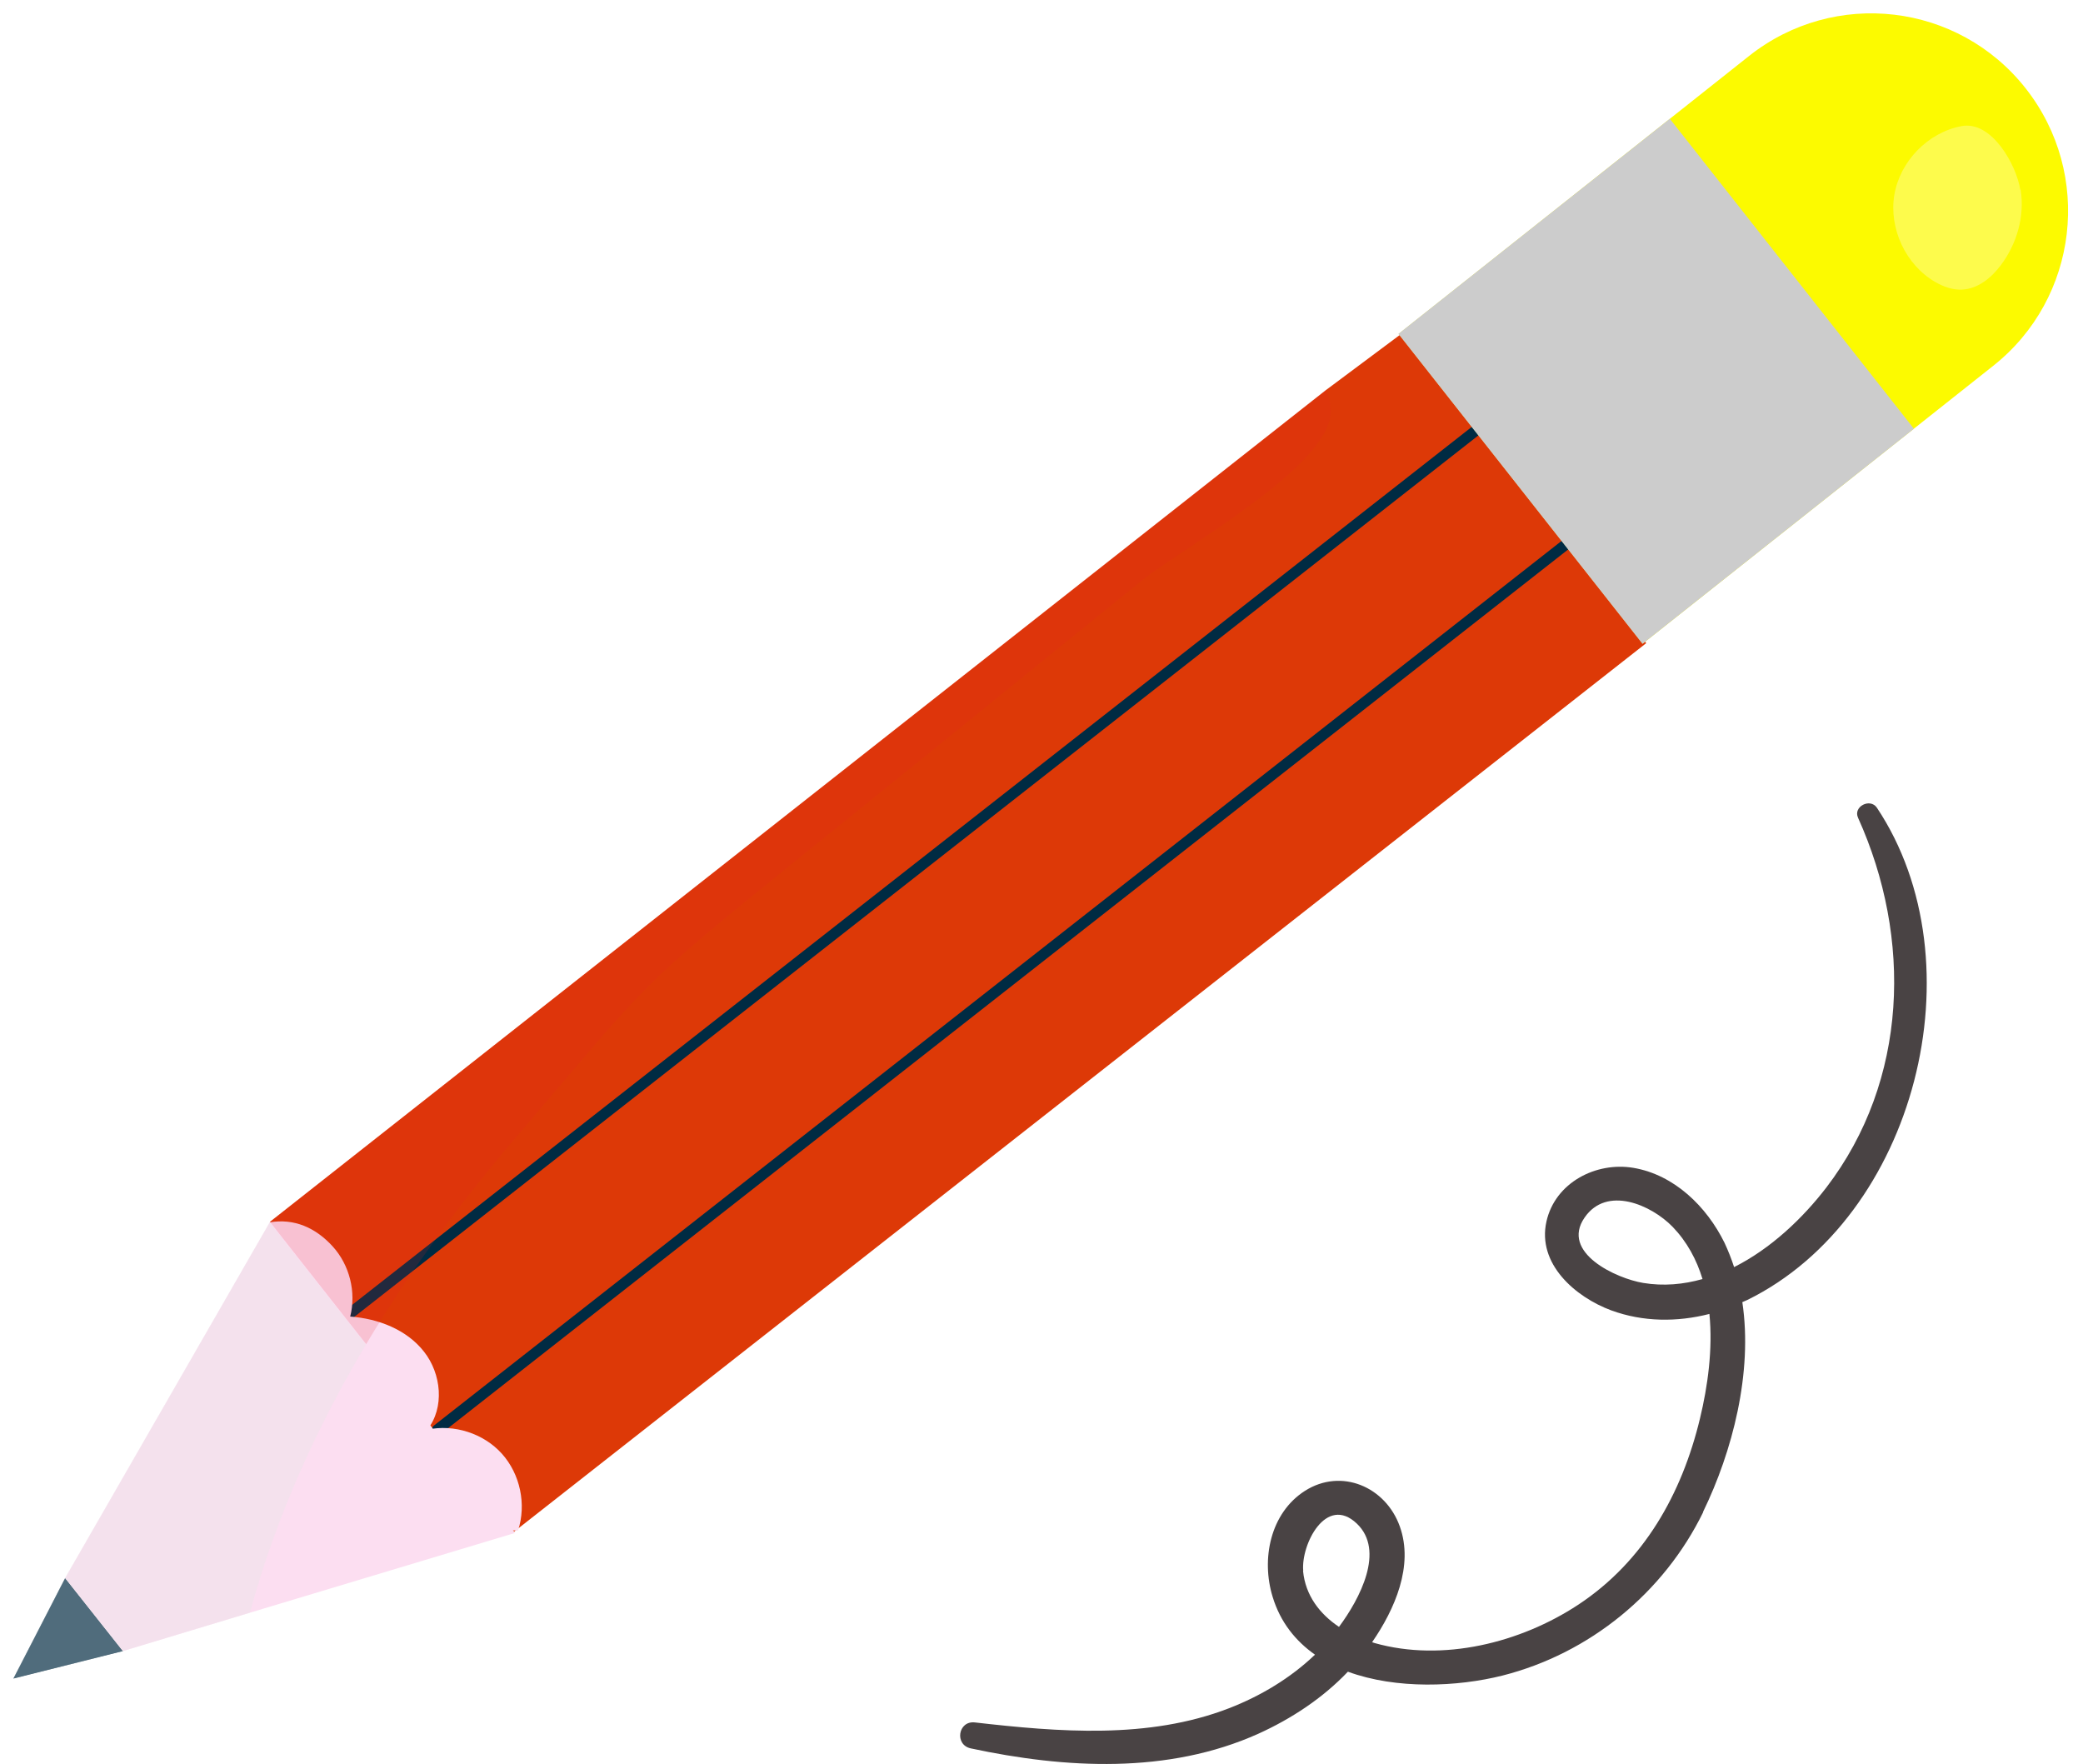
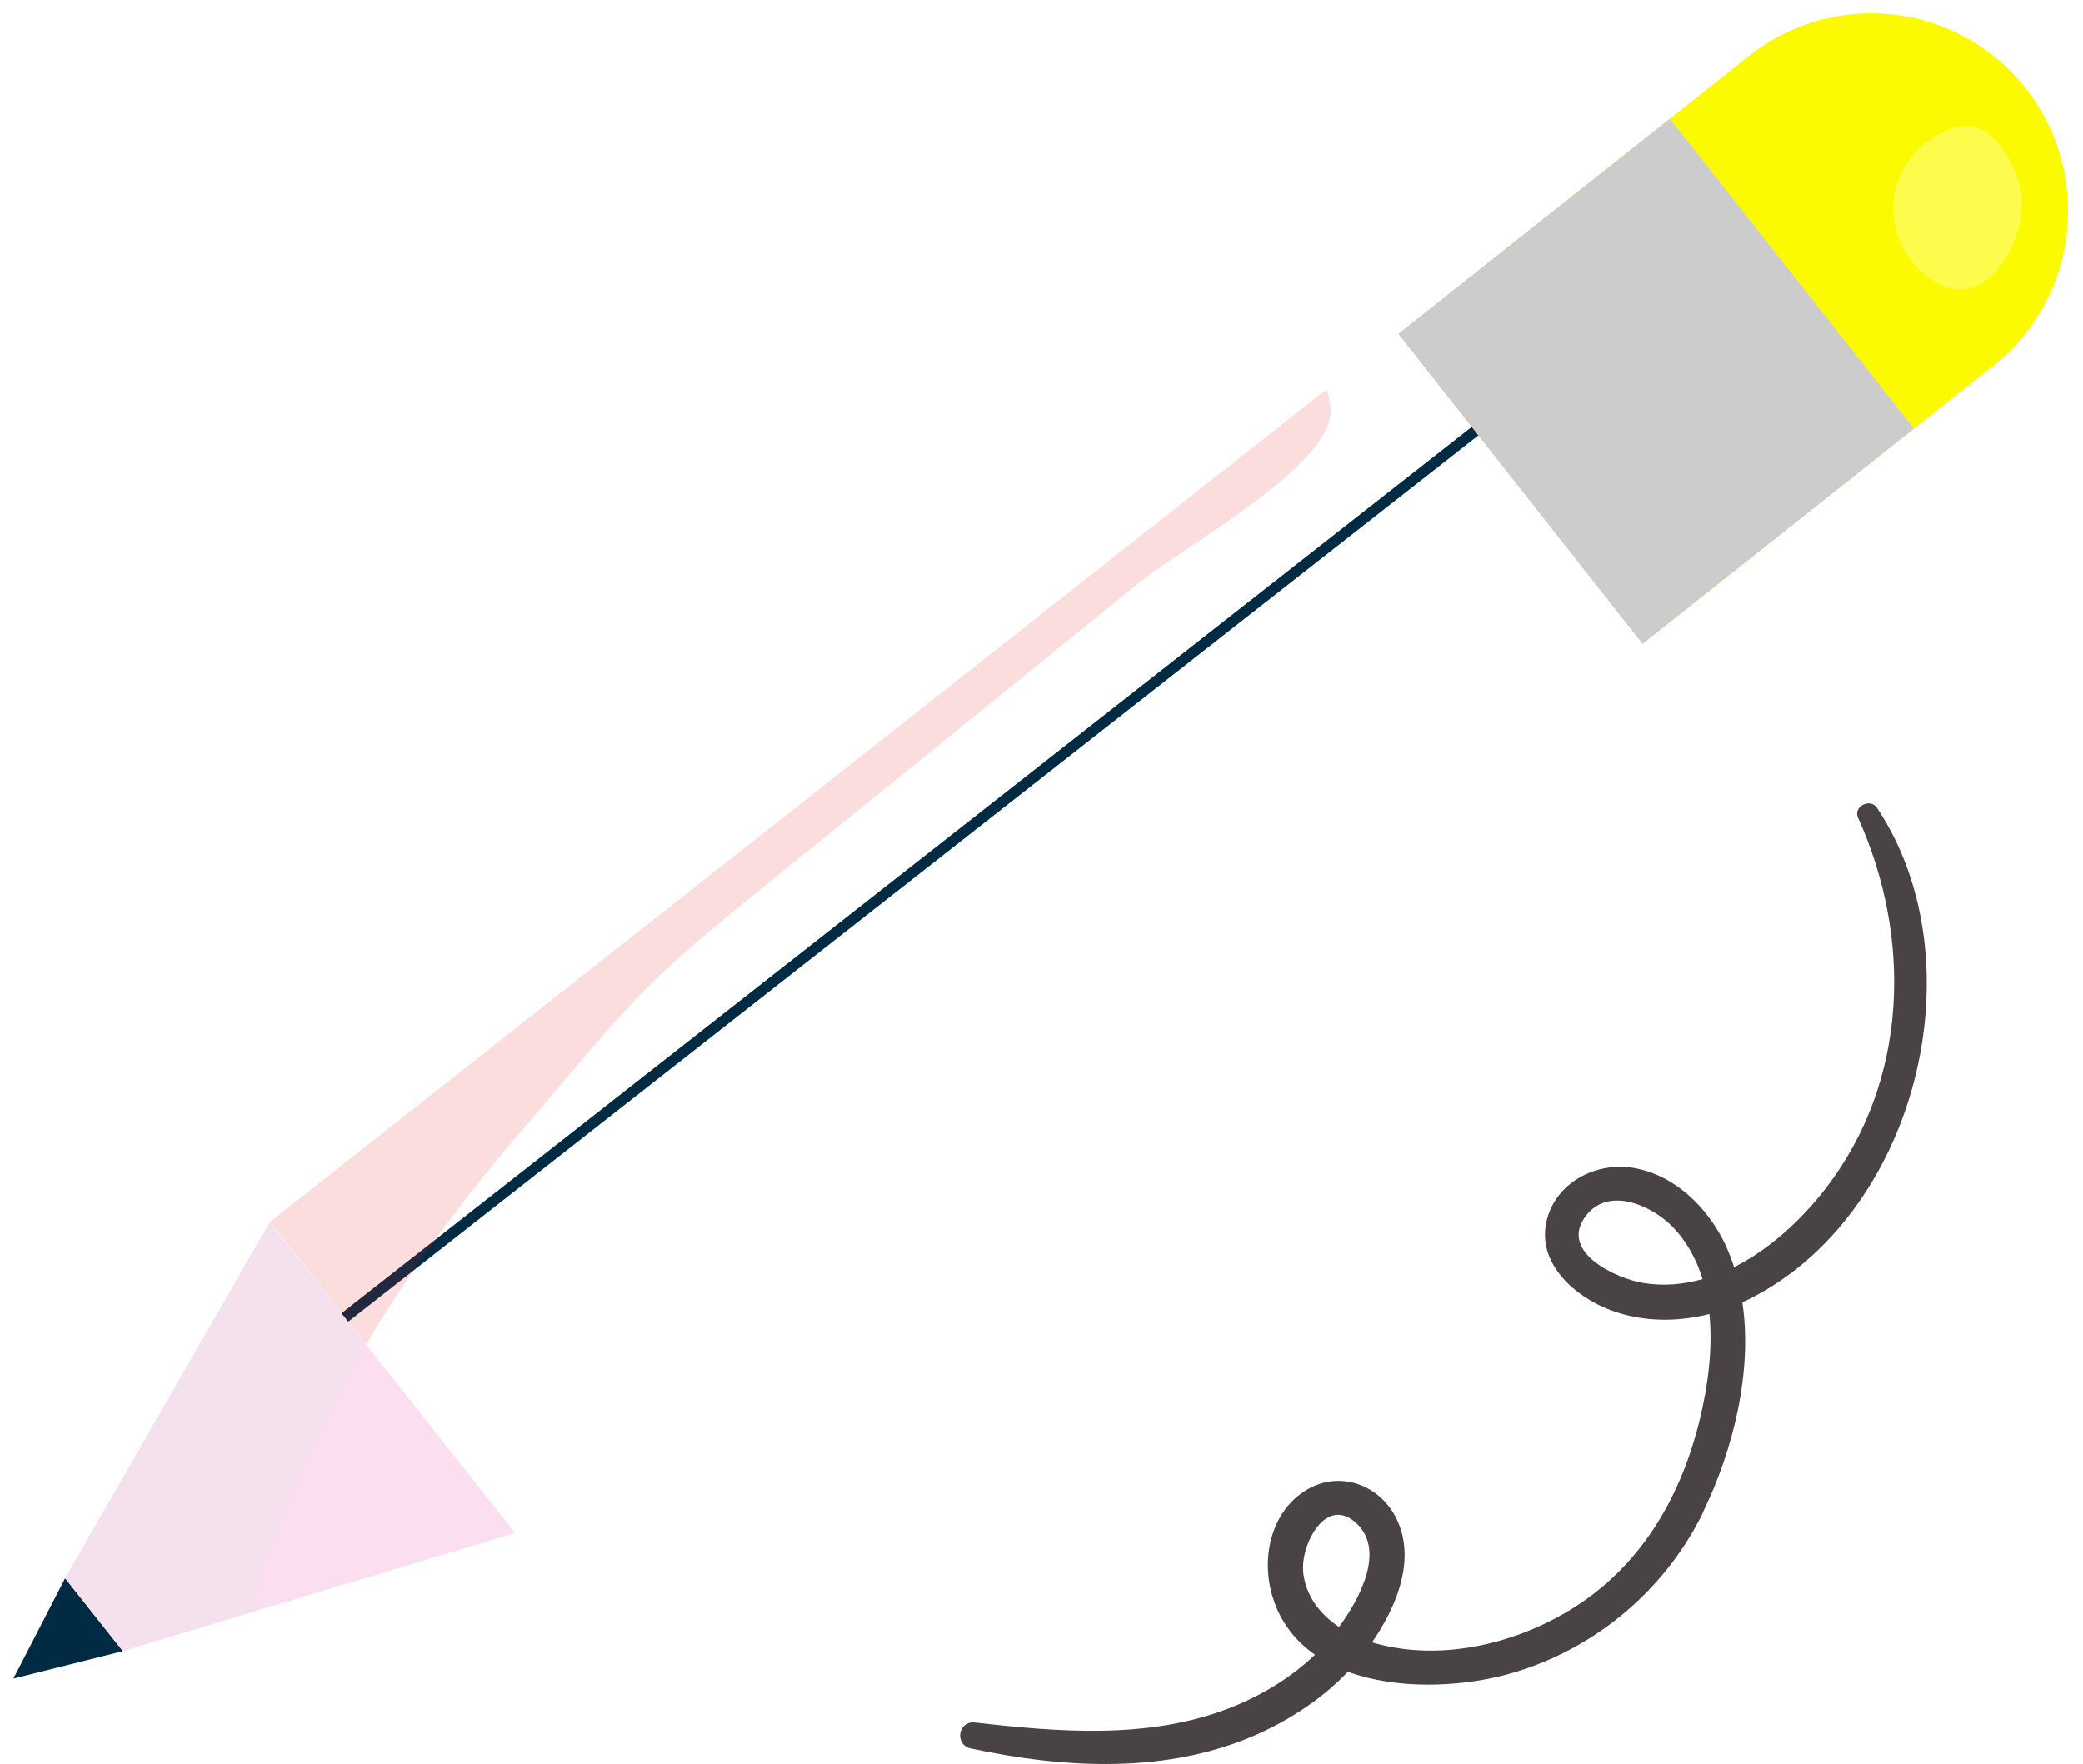
<svg xmlns="http://www.w3.org/2000/svg" width="261" height="221" viewBox="0 0 261 221" fill="none">
  <g clip-path="url(#clip0_7_3184)">
    <g filter="url(#filter0_d_7_3184)">
-       <path d="M204.59 78.903L62.724 190.237L44.202 166.737L32.141 151.408L164.493 47.169L173.691 40.307L173.986 40.075L183.458 52.088L194.74 66.382L204.464 78.734L204.59 78.903Z" fill="#DD3907" />
-       <path d="M196.676 64.841L53.105 177.463" stroke="#002B43" stroke-width="1.35" stroke-linecap="round" stroke-linejoin="round" />
      <path d="M41.697 163.253L185.731 50.315" stroke="#002B43" stroke-width="1.35" stroke-linecap="round" stroke-linejoin="round" />
      <path d="M173.565 40.159L217.493 5.321C228.186 -3.146 243.698 -1.33 252.139 9.396C260.579 20.122 258.769 35.683 248.076 44.149L204.148 78.966L173.565 40.138V40.159Z" fill="#FCFA00" />
      <path d="M204.127 78.987L238.134 52.037L207.549 13.203L173.542 40.153L204.127 78.987Z" fill="#CCCCCC" />
      <path d="M13.723 205.186L0 208.627L6.483 196.043L13.723 205.186Z" fill="#002B43" />
      <path d="M62.85 190.385L29.657 200.372L13.724 205.186L6.483 196.043L32.12 151.472L62.85 190.385Z" fill="#FCDEF1" />
-       <path d="M32.099 151.472C35.193 150.944 37.866 152.147 39.992 154.47C42.118 156.793 42.981 160.213 42.202 163.275C45.696 163.528 49.274 164.9 51.442 167.666C53.631 170.432 54.052 174.697 51.863 177.442C55.21 176.724 58.915 177.907 61.209 180.461C63.503 183.016 64.303 186.817 63.23 190.089L36.961 189.287L32.078 151.451L32.099 151.472Z" fill="#FCDEF1" />
      <g style="mix-blend-mode:multiply" opacity="0.15">
        <path d="M44.202 166.737L32.141 151.409L164.493 47.148C164.851 47.95 165.04 48.879 165.04 49.914C165.061 56.712 146.328 67.079 141.487 70.985C121.281 87.328 119.029 89.228 98.78 105.549C77.732 122.546 80.047 120.814 62.472 141.4C58.683 145.877 55.02 150.522 51.632 155.357C49.001 159.031 46.538 162.831 44.223 166.695L44.202 166.737Z" fill="#E41E22" />
      </g>
      <g style="mix-blend-mode:multiply" opacity="0.35">
-         <path d="M29.657 200.372L13.703 205.186L-0.021 208.627L6.462 196.043L32.099 151.472L44.181 166.779C37.887 177.357 32.836 188.59 29.636 200.393L29.657 200.372Z" fill="#E6E6E6" />
+         <path d="M29.657 200.372L13.703 205.186L6.462 196.043L32.099 151.472L44.181 166.779C37.887 177.357 32.836 188.59 29.636 200.393L29.657 200.372Z" fill="#E6E6E6" />
      </g>
      <path opacity="0.3" d="M251.507 22.085C252.033 25.4 251.044 28.863 249.023 31.544C247.845 33.128 246.161 34.5 244.182 34.606C243.004 34.669 241.846 34.247 240.815 33.656C237.11 31.523 234.984 26.963 235.679 22.74C236.394 18.517 239.888 14.928 244.077 14.125C247.887 13.386 250.981 19.003 251.465 22.107L251.507 22.085Z" fill="white" />
    </g>
    <path d="M213.389 189.435C217.072 181.876 219.64 171.973 218.314 163.148C218.525 163.042 218.735 162.979 218.945 162.873C240.057 152.485 248.14 120.666 235.174 101.199C234.332 99.954 232.164 101.052 232.816 102.466C239.615 117.52 239.11 135.362 228.838 148.79C225.87 152.654 221.871 156.455 217.283 158.756C216.946 157.721 216.546 156.708 216.083 155.716C213.852 151.176 209.789 147.186 204.654 146.32C199.96 145.539 194.866 148.178 193.772 153.034C192.572 158.355 197.392 162.514 201.896 164.182C205.874 165.639 210.147 165.66 214.189 164.626C214.631 169.039 213.978 173.705 213.01 177.716C210.737 187.175 205.98 195.621 197.771 201.047C190.509 205.84 180.764 208.268 172.239 205.861C172.134 205.84 172.029 205.777 171.923 205.756C174.765 201.638 177.164 196.17 175.396 191.25C173.628 186.289 168.072 183.882 163.504 186.795C159.147 189.582 158.01 195.368 159.463 200.076C160.431 203.264 162.346 205.608 164.767 207.318C161.694 210.253 157.968 212.491 153.99 214.032C143.887 217.938 132.668 217.009 122.144 215.806C120.039 215.574 119.576 218.614 121.639 219.058C133.468 221.591 146.371 222.309 157.674 217.221C161.82 215.341 165.735 212.766 168.892 209.451C174.996 211.689 182.616 211.351 188.257 209.936C199.16 207.17 208.463 199.59 213.41 189.456L213.389 189.435ZM205.895 160.741C202.549 160.192 195.498 156.961 198.55 152.549C201.328 148.516 206.885 150.944 209.579 153.71C211.389 155.589 212.589 157.827 213.326 160.255C210.926 160.931 208.442 161.163 205.895 160.741ZM163.294 196.803C162.999 193.531 166.156 187.239 170.008 190.891C173.565 194.27 170.408 200.287 167.777 203.834C165.377 202.23 163.567 199.907 163.273 196.825L163.294 196.803Z" fill="#494344" />
  </g>
  <defs>
    <filter id="filter0_d_7_3184" x="-0.021" y="-0.008" width="259.152" height="210.315" filterUnits="userSpaceOnUse" color-interpolation-filters="sRGB">
      <feFlood flood-opacity="0" result="BackgroundImageFix" />
      <feColorMatrix in="SourceAlpha" type="matrix" values="0 0 0 0 0 0 0 0 0 0 0 0 0 0 0 0 0 0 127 0" result="hardAlpha" />
      <feOffset dx="1.68" dy="1.68" />
      <feColorMatrix type="matrix" values="0 0 0 0 0.467 0 0 0 0 0.467 0 0 0 0 0.467 0 0 0 0.15 0" />
      <feBlend mode="normal" in2="BackgroundImageFix" result="effect1_dropShadow_7_3184" />
      <feBlend mode="normal" in="SourceGraphic" in2="effect1_dropShadow_7_3184" result="shape" />
    </filter>
    <clipPath id="clip0_7_3184">
      <rect width="261" height="221" fill="white" />
    </clipPath>
  </defs>
</svg>